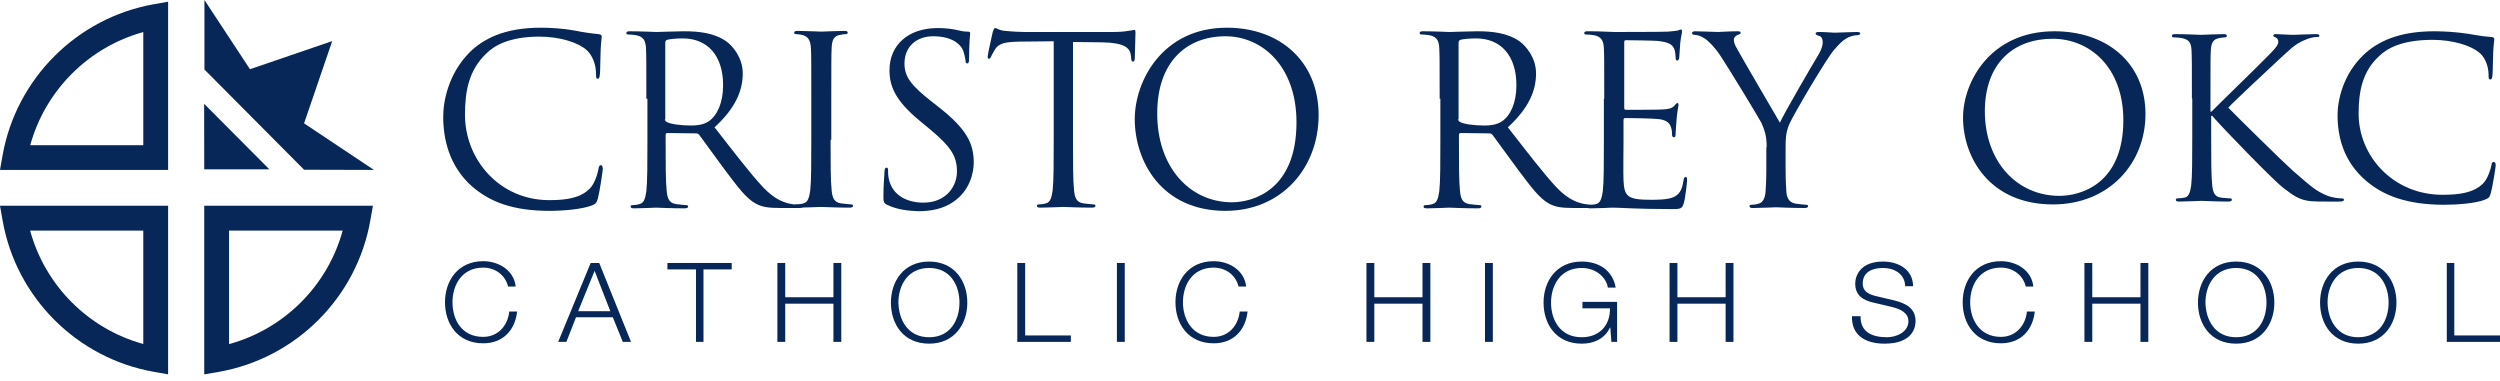
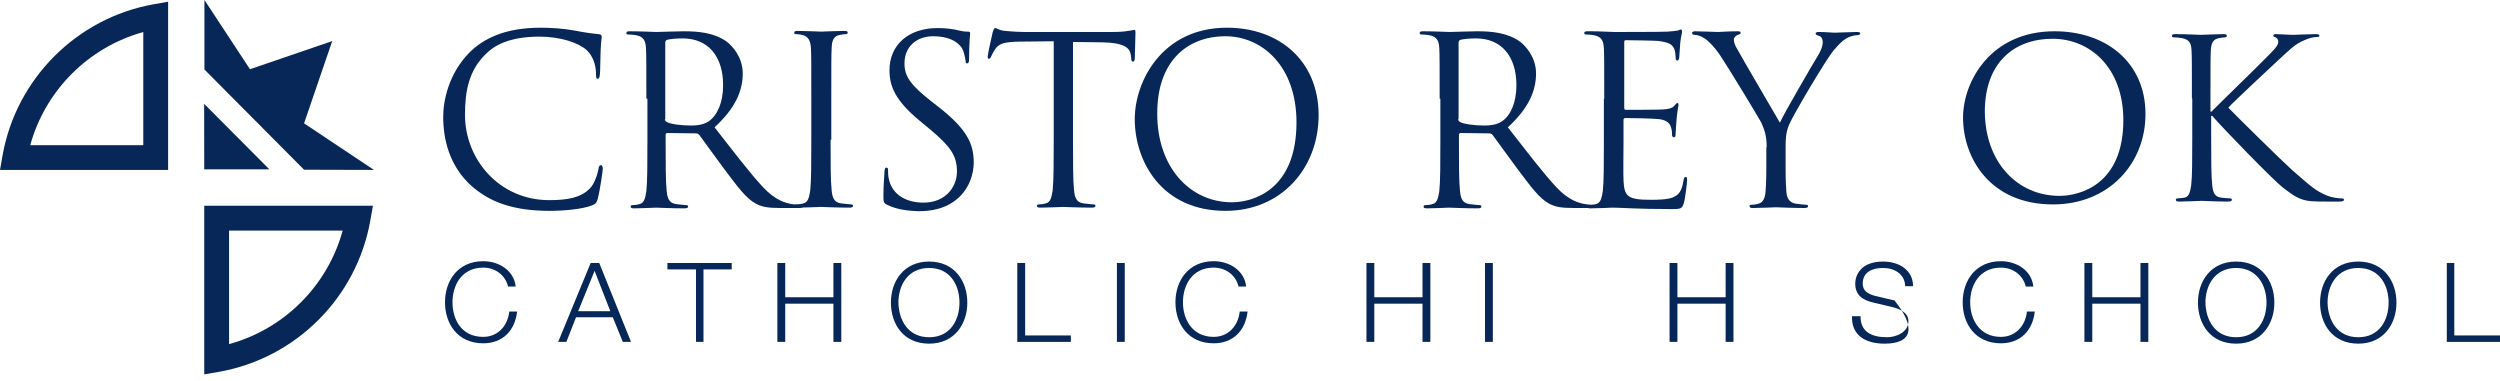
<svg xmlns="http://www.w3.org/2000/svg" width="361" height="55" viewBox="0 0 361 55" fill="none">
  <path d="M68.073 26.838C64.825 23.9 64 20.033 64 16.837C64 14.569 64.773 10.65 67.763 7.609C69.774 5.598 72.867 4 78.074 4C79.415 4 81.322 4.103 82.972 4.412C84.26 4.67 85.343 4.825 86.426 4.928C86.787 4.98 86.89 5.083 86.89 5.289C86.89 5.547 86.787 5.959 86.735 7.196C86.683 8.33 86.683 10.186 86.632 10.65C86.58 11.166 86.529 11.372 86.323 11.372C86.065 11.372 86.065 11.114 86.065 10.65C86.065 9.31 85.549 7.97 84.673 7.196C83.487 6.165 80.909 5.289 77.919 5.289C73.434 5.289 71.321 6.629 70.186 7.763C67.712 10.135 67.145 13.125 67.145 16.579C67.145 23.023 72.094 28.9 79.311 28.9C81.838 28.9 83.848 28.591 85.189 27.199C85.91 26.477 86.323 24.982 86.426 24.364C86.477 24.003 86.58 23.848 86.787 23.848C86.941 23.848 87.044 24.106 87.044 24.364C87.044 24.621 86.632 27.508 86.323 28.694C86.116 29.313 86.065 29.416 85.446 29.674C84.106 30.189 81.528 30.447 79.363 30.447C74.156 30.447 70.754 29.21 68.073 26.838Z" fill="#062757" />
  <path d="M93.333 14.259C93.333 9.001 93.333 8.073 93.282 6.99C93.23 5.856 92.921 5.289 91.838 5.083C91.581 5.031 91.013 4.98 90.704 4.98C90.549 4.98 90.446 4.928 90.446 4.773C90.446 4.567 90.601 4.516 90.962 4.516C92.457 4.516 94.622 4.619 94.777 4.619C95.138 4.619 97.715 4.516 98.746 4.516C100.86 4.516 103.128 4.722 104.933 6.011C105.758 6.629 107.253 8.279 107.253 10.599C107.253 13.073 106.222 15.6 103.18 18.384C105.964 21.941 108.232 24.931 110.191 27.044C111.996 28.952 113.439 29.313 114.316 29.468C114.934 29.571 115.45 29.571 115.656 29.571C115.811 29.571 115.965 29.674 115.965 29.777C115.965 29.983 115.759 30.035 115.14 30.035H112.769C110.861 30.035 110.037 29.88 109.16 29.416C107.717 28.643 106.531 26.993 104.623 24.467C103.232 22.611 101.633 20.343 100.963 19.466C100.809 19.311 100.705 19.26 100.499 19.26L96.375 19.208C96.22 19.208 96.117 19.311 96.117 19.466V20.291C96.117 23.539 96.117 26.22 96.272 27.612C96.375 28.591 96.581 29.313 97.612 29.468C98.076 29.519 98.85 29.622 99.107 29.622C99.314 29.622 99.365 29.725 99.365 29.828C99.365 29.983 99.21 30.086 98.85 30.086C96.994 30.086 94.88 29.983 94.725 29.983C94.674 29.983 92.56 30.086 91.581 30.086C91.22 30.086 91.065 30.035 91.065 29.828C91.065 29.725 91.117 29.622 91.323 29.622C91.632 29.622 92.044 29.571 92.354 29.468C93.024 29.313 93.179 28.591 93.333 27.612C93.488 26.22 93.488 23.539 93.488 20.291V14.259H93.333ZM96.014 17.198C96.014 17.352 96.066 17.507 96.272 17.61C96.787 17.919 98.334 18.126 99.829 18.126C100.654 18.126 101.582 18.023 102.355 17.507C103.541 16.682 104.417 14.878 104.417 12.3C104.417 8.073 102.2 5.547 98.592 5.547C97.561 5.547 96.684 5.65 96.323 5.753C96.169 5.804 96.066 5.959 96.066 6.165V17.198H96.014Z" fill="#062757" />
  <path d="M119.936 20.188C119.936 23.436 119.936 26.116 120.091 27.508C120.194 28.488 120.4 29.209 121.431 29.364C121.895 29.416 122.669 29.519 122.926 29.519C123.133 29.519 123.184 29.622 123.184 29.725C123.184 29.88 123.029 29.983 122.669 29.983C120.813 29.983 118.699 29.88 118.544 29.88C118.39 29.88 116.224 29.983 115.245 29.983C114.884 29.983 114.729 29.931 114.729 29.725C114.729 29.622 114.781 29.519 114.987 29.519C115.296 29.519 115.709 29.467 116.018 29.364C116.688 29.209 116.843 28.488 116.998 27.508C117.152 26.116 117.152 23.436 117.152 20.188V14.259C117.152 9.001 117.152 8.073 117.101 6.99C117.049 5.856 116.688 5.289 115.967 5.082C115.606 4.979 115.142 4.928 114.936 4.928C114.781 4.928 114.678 4.876 114.678 4.722C114.678 4.515 114.832 4.464 115.193 4.464C116.327 4.464 118.441 4.567 118.596 4.567C118.75 4.567 120.864 4.464 121.895 4.464C122.256 4.464 122.411 4.515 122.411 4.722C122.411 4.876 122.256 4.928 122.153 4.928C121.895 4.928 121.689 4.979 121.328 5.031C120.4 5.186 120.142 5.753 120.091 6.938C120.039 8.021 120.039 8.949 120.039 14.207V20.188H119.936Z" fill="#062757" />
  <path d="M128.081 29.571C127.617 29.313 127.565 29.21 127.565 28.282C127.565 26.581 127.72 25.24 127.72 24.725C127.772 24.364 127.823 24.209 127.978 24.209C128.184 24.209 128.236 24.312 128.236 24.57C128.236 24.879 128.236 25.343 128.339 25.807C128.854 28.282 131.071 29.261 133.339 29.261C136.587 29.261 138.185 26.942 138.185 24.776C138.185 22.456 137.206 21.116 134.319 18.693L132.824 17.456C129.267 14.517 128.442 12.455 128.442 10.135C128.442 6.526 131.123 4.052 135.402 4.052C136.742 4.052 137.67 4.206 138.546 4.413C139.165 4.567 139.474 4.567 139.732 4.567C139.99 4.567 140.093 4.619 140.093 4.825C140.093 4.98 139.938 6.114 139.938 8.382C139.938 8.898 139.887 9.156 139.68 9.156C139.474 9.156 139.423 9.001 139.423 8.743C139.371 8.331 139.165 7.403 138.959 7.042C138.753 6.681 137.825 5.237 134.731 5.237C132.411 5.237 130.607 6.681 130.607 9.156C130.607 11.063 131.483 12.3 134.731 14.826L135.659 15.548C139.629 18.693 140.608 20.755 140.608 23.487C140.608 24.879 140.093 27.457 137.721 29.107C136.278 30.138 134.474 30.499 132.618 30.499C131.02 30.447 129.473 30.241 128.081 29.571Z" fill="#062757" />
  <path d="M154.94 20.188C154.94 23.436 154.94 26.117 155.095 27.509C155.198 28.488 155.404 29.21 156.435 29.364C156.899 29.416 157.673 29.519 157.931 29.519C158.137 29.519 158.188 29.622 158.188 29.725C158.188 29.88 158.034 29.983 157.673 29.983C155.817 29.983 153.703 29.88 153.548 29.88C153.394 29.88 151.28 29.983 150.249 29.983C149.888 29.983 149.734 29.932 149.734 29.725C149.734 29.622 149.785 29.519 149.991 29.519C150.301 29.519 150.713 29.468 151.022 29.364C151.693 29.21 151.847 28.488 152.002 27.509C152.157 26.117 152.157 23.436 152.157 20.188V5.959L147.156 6.011C145.042 6.062 144.269 6.269 143.702 7.093C143.341 7.661 143.238 7.918 143.135 8.124C143.032 8.382 142.928 8.485 142.774 8.485C142.671 8.485 142.619 8.382 142.619 8.176C142.619 7.815 143.289 4.928 143.341 4.67C143.392 4.464 143.547 4.052 143.702 4.052C143.96 4.052 144.269 4.413 145.197 4.464C146.176 4.567 147.465 4.619 147.878 4.619H160.508C161.591 4.619 162.364 4.567 162.88 4.464C163.395 4.413 163.705 4.31 163.808 4.31C163.962 4.31 163.962 4.516 163.962 4.722C163.962 5.753 163.859 8.073 163.859 8.434C163.859 8.743 163.756 8.898 163.601 8.898C163.447 8.898 163.344 8.795 163.344 8.331L163.292 7.97C163.189 6.939 162.364 6.165 159.168 6.114L154.94 6.062V20.188Z" fill="#062757" />
  <path d="M177.16 4C184.739 4 190.409 8.794 190.409 16.631C190.409 24.209 185.099 30.447 176.954 30.447C167.726 30.447 163.859 23.281 163.859 17.198C163.859 11.733 167.829 4 177.16 4ZM177.882 29.21C180.924 29.21 187.213 27.457 187.213 17.662C187.213 9.568 182.264 5.237 176.954 5.237C171.335 5.237 167.107 8.949 167.107 16.321C167.056 24.106 171.799 29.21 177.882 29.21Z" fill="#062757" />
  <path d="M207.886 14.259C207.886 9.001 207.886 8.073 207.834 6.99C207.783 5.856 207.474 5.289 206.391 5.083C206.133 5.031 205.566 4.98 205.257 4.98C205.102 4.98 204.999 4.928 204.999 4.773C204.999 4.567 205.154 4.516 205.515 4.516C207.01 4.516 209.175 4.619 209.33 4.619C209.69 4.619 212.268 4.516 213.299 4.516C215.413 4.516 217.681 4.722 219.486 6.011C220.31 6.629 221.805 8.279 221.805 10.599C221.805 13.073 220.774 15.6 217.733 18.384C220.517 21.941 222.785 24.931 224.744 27.044C226.548 28.952 227.992 29.313 228.868 29.468C229.487 29.571 230.002 29.571 230.209 29.571C230.363 29.571 230.518 29.674 230.518 29.777C230.518 29.983 230.312 30.035 229.693 30.035H227.322C225.414 30.035 224.589 29.88 223.713 29.416C222.269 28.643 221.084 26.993 219.176 24.467C217.784 22.611 216.186 20.343 215.516 19.466C215.361 19.311 215.258 19.26 215.052 19.26L210.928 19.208C210.773 19.208 210.67 19.311 210.67 19.466V20.291C210.67 23.539 210.67 26.22 210.825 27.612C210.928 28.591 211.134 29.313 212.165 29.468C212.629 29.519 213.402 29.622 213.66 29.622C213.866 29.622 213.918 29.725 213.918 29.828C213.918 29.983 213.763 30.086 213.402 30.086C211.546 30.086 209.433 29.983 209.226 29.983C209.175 29.983 207.061 30.086 206.082 30.086C205.721 30.086 205.566 30.035 205.566 29.828C205.566 29.725 205.618 29.622 205.824 29.622C206.133 29.622 206.546 29.571 206.855 29.468C207.525 29.313 207.68 28.591 207.834 27.612C207.989 26.22 207.989 23.539 207.989 20.291V14.259H207.886ZM210.567 17.198C210.567 17.352 210.618 17.507 210.825 17.61C211.34 17.919 212.887 18.126 214.382 18.126C215.207 18.126 216.135 18.023 216.908 17.507C218.094 16.682 218.97 14.878 218.97 12.3C218.97 8.073 216.753 5.547 213.144 5.547C212.113 5.547 211.237 5.65 210.876 5.753C210.721 5.804 210.618 5.959 210.618 6.165V17.198H210.567Z" fill="#062757" />
  <path d="M231.652 14.259C231.652 9.001 231.652 8.073 231.6 6.99C231.549 5.856 231.239 5.289 230.157 5.083C229.899 5.031 229.332 4.98 229.022 4.98C228.868 4.98 228.765 4.928 228.765 4.773C228.765 4.567 228.919 4.516 229.28 4.516C230.053 4.516 230.981 4.516 231.703 4.567L233.095 4.619C233.353 4.619 240.055 4.619 240.828 4.567C241.447 4.516 242.014 4.464 242.272 4.412C242.426 4.361 242.581 4.258 242.736 4.258C242.839 4.258 242.89 4.412 242.89 4.567C242.89 4.825 242.736 5.186 242.633 6.165C242.581 6.526 242.529 7.97 242.478 8.382C242.426 8.537 242.375 8.743 242.22 8.743C242.014 8.743 241.962 8.588 241.962 8.279C241.962 8.021 241.911 7.454 241.756 7.042C241.498 6.526 241.189 6.114 239.385 5.908C238.818 5.856 235.157 5.804 234.745 5.804C234.59 5.804 234.539 5.908 234.539 6.165V15.496C234.539 15.754 234.59 15.857 234.745 15.857C235.157 15.857 239.333 15.857 240.106 15.806C240.931 15.754 241.395 15.651 241.705 15.342C241.962 15.084 242.065 14.878 242.22 14.878C242.323 14.878 242.375 14.929 242.375 15.136C242.375 15.342 242.22 15.909 242.117 17.043C242.065 17.713 241.962 18.951 241.962 19.208C241.962 19.466 241.962 19.827 241.705 19.827C241.55 19.827 241.447 19.672 241.447 19.518C241.447 19.157 241.447 18.847 241.292 18.384C241.137 17.919 240.828 17.352 239.539 17.198C238.611 17.095 235.312 17.043 234.693 17.043C234.539 17.043 234.436 17.146 234.436 17.301V20.291C234.436 21.425 234.384 25.343 234.436 26.065C234.539 28.385 235.054 28.849 238.354 28.849C239.23 28.849 240.725 28.849 241.601 28.488C242.478 28.127 242.89 27.457 243.097 26.065C243.148 25.704 243.251 25.549 243.406 25.549C243.612 25.549 243.612 25.807 243.612 26.065C243.612 26.323 243.354 28.643 243.148 29.313C242.89 30.189 242.633 30.189 241.344 30.189C238.818 30.189 236.962 30.138 235.621 30.086C234.281 30.035 233.508 29.983 232.992 29.983C232.94 29.983 232.373 29.983 231.652 30.035C230.981 30.035 230.208 30.086 229.693 30.086C229.332 30.086 229.177 30.035 229.177 29.828C229.177 29.725 229.229 29.622 229.435 29.622C229.744 29.622 230.157 29.571 230.466 29.467C231.136 29.313 231.291 28.591 231.445 27.611C231.6 26.22 231.6 23.539 231.6 20.291V14.259H231.652Z" fill="#062757" />
  <path d="M255.109 21.27C255.109 19.466 254.748 18.693 254.335 17.713C254.078 17.198 249.592 9.774 248.407 8.021C247.582 6.784 246.705 5.908 246.138 5.547C245.623 5.186 245.004 5.031 244.695 5.031C244.54 5.031 244.334 4.98 244.334 4.773C244.334 4.619 244.489 4.516 244.746 4.516C245.365 4.516 247.943 4.619 248.097 4.619C248.355 4.619 249.592 4.516 250.933 4.516C251.294 4.516 251.345 4.619 251.345 4.773C251.345 4.928 251.139 4.928 250.83 5.083C250.572 5.237 250.366 5.444 250.366 5.701C250.366 6.114 250.52 6.526 250.83 7.042C251.345 8.021 256.449 16.734 257.016 17.713C257.635 16.321 261.965 8.898 262.635 7.815C263.048 7.093 263.203 6.526 263.203 6.114C263.203 5.65 263.048 5.289 262.687 5.186C262.378 5.083 262.171 5.031 262.171 4.825C262.171 4.67 262.378 4.619 262.687 4.619C263.563 4.619 264.646 4.722 264.904 4.722C265.11 4.722 267.533 4.619 268.152 4.619C268.409 4.619 268.616 4.67 268.616 4.825C268.616 4.98 268.461 5.083 268.152 5.083C267.791 5.083 267.121 5.237 266.605 5.547C265.935 5.959 265.574 6.372 264.801 7.248C263.667 8.588 258.975 16.528 258.357 17.971C257.841 19.208 257.841 20.239 257.841 21.322V24.209C257.841 24.725 257.841 26.168 257.944 27.56C257.996 28.54 258.305 29.261 259.336 29.416C259.8 29.468 260.573 29.571 260.831 29.571C261.037 29.571 261.089 29.674 261.089 29.777C261.089 29.931 260.934 30.035 260.573 30.035C258.717 30.035 256.604 29.931 256.449 29.931C256.294 29.931 254.129 30.035 253.15 30.035C252.789 30.035 252.634 29.983 252.634 29.777C252.634 29.674 252.686 29.571 252.892 29.571C253.201 29.571 253.614 29.519 253.923 29.416C254.593 29.261 254.902 28.54 254.954 27.56C255.057 26.168 255.057 24.725 255.057 24.209V21.27H255.109Z" fill="#062757" />
  <path d="M73.383 41.428C72.97 39.675 71.475 38.644 69.774 38.644C66.681 38.644 65.34 41.17 65.34 43.645C65.34 46.119 66.629 48.645 69.774 48.645C71.939 48.645 73.331 46.996 73.537 44.985H74.672C74.362 47.769 72.558 49.573 69.774 49.573C66.062 49.573 64.258 46.738 64.258 43.645C64.258 40.551 66.114 37.716 69.774 37.716C71.991 37.716 74.208 39.005 74.465 41.376H73.383V41.428Z" fill="#062757" />
  <path d="M85.292 37.974H86.529L91.118 49.367H89.932L88.488 45.81H83.178L81.786 49.367H80.601L85.292 37.974ZM83.488 44.933H88.127L85.859 39.108L83.488 44.933Z" fill="#062757" />
  <path d="M96.376 37.974H105.656V38.902H101.583V49.367H100.5V38.902H96.376V37.974Z" fill="#062757" />
  <path d="M112.254 37.974H113.388V42.923H120.348V37.974H121.482V49.367H120.348V43.851H113.388V49.367H112.254V37.974Z" fill="#062757" />
  <path d="M134.165 37.768C137.825 37.768 139.681 40.603 139.681 43.696C139.681 46.789 137.825 49.625 134.165 49.625C130.453 49.625 128.648 46.789 128.648 43.696C128.648 40.603 130.504 37.768 134.165 37.768ZM134.165 48.697C137.258 48.697 138.547 46.171 138.547 43.696C138.547 41.222 137.258 38.696 134.165 38.696C131.071 38.696 129.731 41.222 129.731 43.696C129.783 46.171 131.071 48.697 134.165 48.697Z" fill="#062757" />
  <path d="M146.898 37.974H148.033V48.439H154.631V49.367H146.898V37.974Z" fill="#062757" />
  <path d="M161.281 37.974H162.415V49.367H161.281V37.974Z" fill="#062757" />
  <path d="M178.86 41.428C178.448 39.675 176.953 38.644 175.252 38.644C172.158 38.644 170.818 41.17 170.818 43.645C170.818 46.119 172.158 48.645 175.252 48.645C177.417 48.645 178.809 46.996 179.015 44.985H180.149C179.84 47.769 178.035 49.573 175.252 49.573C171.54 49.573 169.735 46.738 169.735 43.645C169.735 40.551 171.591 37.716 175.252 37.716C177.468 37.716 179.685 39.005 179.943 41.376H178.86V41.428Z" fill="#062757" />
  <path d="M197.316 37.974H198.451V42.923H205.41V37.974H206.544V49.367H205.41V43.851H198.451V49.367H197.316V37.974Z" fill="#062757" />
  <path d="M214.432 37.974H215.566V49.367H214.432V37.974Z" fill="#062757" />
-   <path d="M233.509 49.367H232.684L232.529 47.305H232.478C231.704 48.955 230.106 49.625 228.405 49.625C224.693 49.625 222.889 46.789 222.889 43.696C222.889 40.603 224.745 37.768 228.405 37.768C230.879 37.768 232.89 39.056 233.302 41.531H232.168C232.014 40.242 230.622 38.696 228.405 38.696C225.312 38.696 223.971 41.222 223.971 43.696C223.971 46.171 225.26 48.697 228.405 48.697C230.983 48.697 232.529 46.944 232.478 44.521H228.508V43.593H233.509V49.367Z" fill="#062757" />
  <path d="M241.086 37.974H242.22V42.923H249.18V37.974H250.314V49.367H249.18V43.851H242.22V49.367H241.086V37.974Z" fill="#062757" />
-   <path d="M268.667 45.655C268.615 47.975 270.368 48.697 272.482 48.697C273.719 48.697 275.575 48.027 275.575 46.377C275.575 45.088 274.235 44.573 273.152 44.315L270.523 43.696C269.131 43.387 267.894 42.717 267.894 40.964C267.894 39.83 268.615 37.768 271.915 37.768C274.235 37.768 276.245 39.005 276.245 41.325H275.111C275.06 39.572 273.564 38.696 271.915 38.696C270.368 38.696 268.976 39.263 268.976 40.964C268.976 42.047 269.801 42.459 270.729 42.717L273.564 43.387C275.214 43.799 276.606 44.521 276.606 46.377C276.606 47.15 276.297 49.625 272.121 49.625C269.337 49.625 267.326 48.388 267.43 45.655H268.667Z" fill="#062757" />
+   <path d="M268.667 45.655C268.615 47.975 270.368 48.697 272.482 48.697C273.719 48.697 275.575 48.027 275.575 46.377C275.575 45.088 274.235 44.573 273.152 44.315L270.523 43.696C269.131 43.387 267.894 42.717 267.894 40.964C267.894 39.83 268.615 37.768 271.915 37.768C274.235 37.768 276.245 39.005 276.245 41.325H275.111C275.06 39.572 273.564 38.696 271.915 38.696C270.368 38.696 268.976 39.263 268.976 40.964C268.976 42.047 269.801 42.459 270.729 42.717L273.564 43.387C276.606 47.15 276.297 49.625 272.121 49.625C269.337 49.625 267.326 48.388 267.43 45.655H268.667Z" fill="#062757" />
  <path d="M292.536 41.428C292.124 39.675 290.629 38.644 288.927 38.644C285.834 38.644 284.494 41.17 284.494 43.645C284.494 46.119 285.834 48.645 288.927 48.645C291.093 48.645 292.485 46.996 292.691 44.985H293.825C293.516 47.769 291.711 49.573 288.927 49.573C285.216 49.573 283.411 46.738 283.411 43.645C283.411 40.551 285.267 37.716 288.927 37.716C291.144 37.716 293.361 39.005 293.619 41.376H292.536V41.428Z" fill="#062757" />
  <path d="M300.991 37.974H302.125V42.923H309.085V37.974H310.219V49.367H309.085V43.851H302.125V49.367H300.991V37.974Z" fill="#062757" />
  <path d="M322.901 37.768C326.561 37.768 328.417 40.603 328.417 43.696C328.417 46.789 326.561 49.625 322.901 49.625C319.189 49.625 317.385 46.789 317.385 43.696C317.385 40.603 319.241 37.768 322.901 37.768ZM322.901 48.697C325.994 48.697 327.283 46.171 327.283 43.696C327.283 41.222 325.943 38.696 322.901 38.696C319.808 38.696 318.467 41.222 318.467 43.696C318.519 46.171 319.808 48.697 322.901 48.697Z" fill="#062757" />
  <path d="M340.533 37.768C344.193 37.768 346.049 40.603 346.049 43.696C346.049 46.789 344.193 49.625 340.533 49.625C336.821 49.625 335.017 46.789 335.017 43.696C335.017 40.603 336.873 37.768 340.533 37.768ZM340.533 48.697C343.626 48.697 344.915 46.171 344.915 43.696C344.915 41.222 343.626 38.696 340.533 38.696C337.44 38.696 336.099 41.222 336.099 43.696C336.151 46.171 337.44 48.697 340.533 48.697Z" fill="#062757" />
  <path d="M353.267 37.974H354.401V48.439H361V49.367H353.318V37.974H353.267Z" fill="#062757" />
  <path d="M296.662 4.516C304.188 4.516 309.808 9.052 309.808 16.476C309.808 23.642 304.498 29.519 296.455 29.519C287.279 29.519 283.464 22.714 283.464 16.992C283.464 11.785 287.433 4.516 296.662 4.516ZM297.383 28.282C300.373 28.282 306.611 26.632 306.611 17.352C306.611 9.671 301.714 5.598 296.404 5.598C290.784 5.598 286.609 9.104 286.609 16.115C286.66 23.487 291.352 28.282 297.383 28.282Z" fill="#062757" />
  <path d="M316.51 14.208C316.51 9.207 316.51 8.331 316.458 7.299C316.407 6.217 316.149 5.701 315.015 5.495C314.757 5.444 314.19 5.392 313.881 5.392C313.726 5.392 313.623 5.34 313.623 5.186C313.623 4.98 313.778 4.928 314.139 4.928C315.634 4.928 317.644 5.031 317.799 5.031C318.108 5.031 320.067 4.928 321.047 4.928C321.408 4.928 321.562 4.98 321.562 5.186C321.562 5.289 321.408 5.392 321.304 5.392C321.047 5.392 320.892 5.444 320.48 5.495C319.552 5.65 319.294 6.217 319.242 7.299C319.191 8.331 319.191 9.207 319.191 14.208V16.115H319.345C319.913 15.496 325.996 9.619 327.182 8.382C328.11 7.454 328.986 6.629 328.986 6.062C328.986 5.701 328.831 5.495 328.574 5.392C328.419 5.34 328.264 5.289 328.264 5.134C328.264 4.98 328.419 4.928 328.677 4.928C329.347 4.928 330.378 5.031 331.203 5.031C331.357 5.031 333.574 4.928 334.399 4.928C334.76 4.928 334.915 4.98 334.915 5.134C334.915 5.289 334.863 5.34 334.605 5.34C334.09 5.34 333.42 5.495 332.749 5.804C331.357 6.371 330.636 7.196 329.141 8.537C328.316 9.31 322.49 14.723 321.768 15.548C322.645 16.476 329.605 23.333 330.997 24.57C333.832 27.044 334.399 27.56 335.997 28.23C336.874 28.591 337.853 28.643 338.059 28.643C338.317 28.643 338.472 28.694 338.472 28.849C338.472 29.003 338.317 29.107 337.75 29.107H336.049C335.121 29.107 334.451 29.107 333.729 29.055C331.976 28.9 331.1 28.179 329.656 27.096C328.161 25.91 321.047 18.59 319.449 16.734H319.294V19.878C319.294 22.92 319.294 25.446 319.449 26.787C319.552 27.715 319.758 28.436 320.737 28.54C321.201 28.591 321.768 28.643 322.026 28.643C322.232 28.643 322.284 28.746 322.284 28.849C322.284 29.003 322.129 29.107 321.768 29.107C320.119 29.107 318.16 29.003 317.902 29.003C317.644 29.003 315.685 29.107 314.706 29.107C314.345 29.107 314.19 29.055 314.19 28.849C314.19 28.746 314.242 28.643 314.448 28.643C314.757 28.643 315.17 28.591 315.427 28.54C316.098 28.436 316.252 27.715 316.407 26.787C316.562 25.446 316.562 22.92 316.562 19.878V14.208H316.51Z" fill="#062757" />
-   <path d="M341.616 26.065C338.368 23.281 337.543 19.672 337.543 16.631C337.543 14.517 338.316 10.754 341.306 7.918C343.317 6.011 346.359 4.516 351.514 4.516C352.854 4.516 354.71 4.619 356.36 4.876C357.649 5.083 358.68 5.289 359.763 5.34C360.123 5.392 360.175 5.495 360.175 5.701C360.175 5.959 360.072 6.32 360.02 7.506C359.969 8.537 359.969 10.29 359.917 10.805C359.866 11.269 359.814 11.475 359.608 11.475C359.35 11.475 359.35 11.269 359.35 10.805C359.35 9.568 358.835 8.227 357.958 7.557C356.772 6.578 354.195 5.753 351.256 5.753C346.823 5.753 344.709 6.99 343.575 8.073C341.152 10.29 340.585 13.125 340.585 16.424C340.585 22.508 345.534 28.127 352.7 28.127C355.226 28.127 357.185 27.818 358.525 26.529C359.247 25.807 359.659 24.415 359.763 23.848C359.814 23.487 359.917 23.384 360.123 23.384C360.278 23.384 360.381 23.59 360.381 23.848C360.381 24.054 359.969 26.838 359.659 27.921C359.453 28.54 359.402 28.591 358.783 28.849C357.443 29.364 354.916 29.571 352.751 29.571C347.647 29.519 344.245 28.333 341.616 26.065Z" fill="#062757" />
  <path d="M38.897 24.453L29.479 14.993L29.492 24.453H38.897Z" fill="#062757" />
  <path d="M29.52 0V10.037L43.909 24.508L54 24.536L43.909 17.808L47.973 5.931L36.096 9.995L29.52 0Z" fill="#062757" />
  <path d="M33.076 33.295V49.689C41.039 47.52 47.314 41.245 49.483 33.295H33.076ZM29.492 54.055V29.712H53.849L53.478 31.812C51.529 42.947 42.742 51.735 31.593 53.698L29.492 54.055Z" fill="#062757" />
-   <path d="M4.352 33.295C6.508 41.231 12.755 47.492 20.691 49.675V33.295H4.352ZM24.275 54.055L22.174 53.684C11.066 51.707 2.307 42.92 0.371 31.812L0 29.712H24.275V54.055Z" fill="#062757" />
  <path d="M4.366 20.966H20.691V4.627C12.783 6.81 6.535 13.057 4.366 20.966ZM24.275 24.536H0L0.371 22.435C2.334 11.369 11.094 2.595 22.174 0.618L24.275 0.247V24.536Z" fill="#062757" />
</svg>